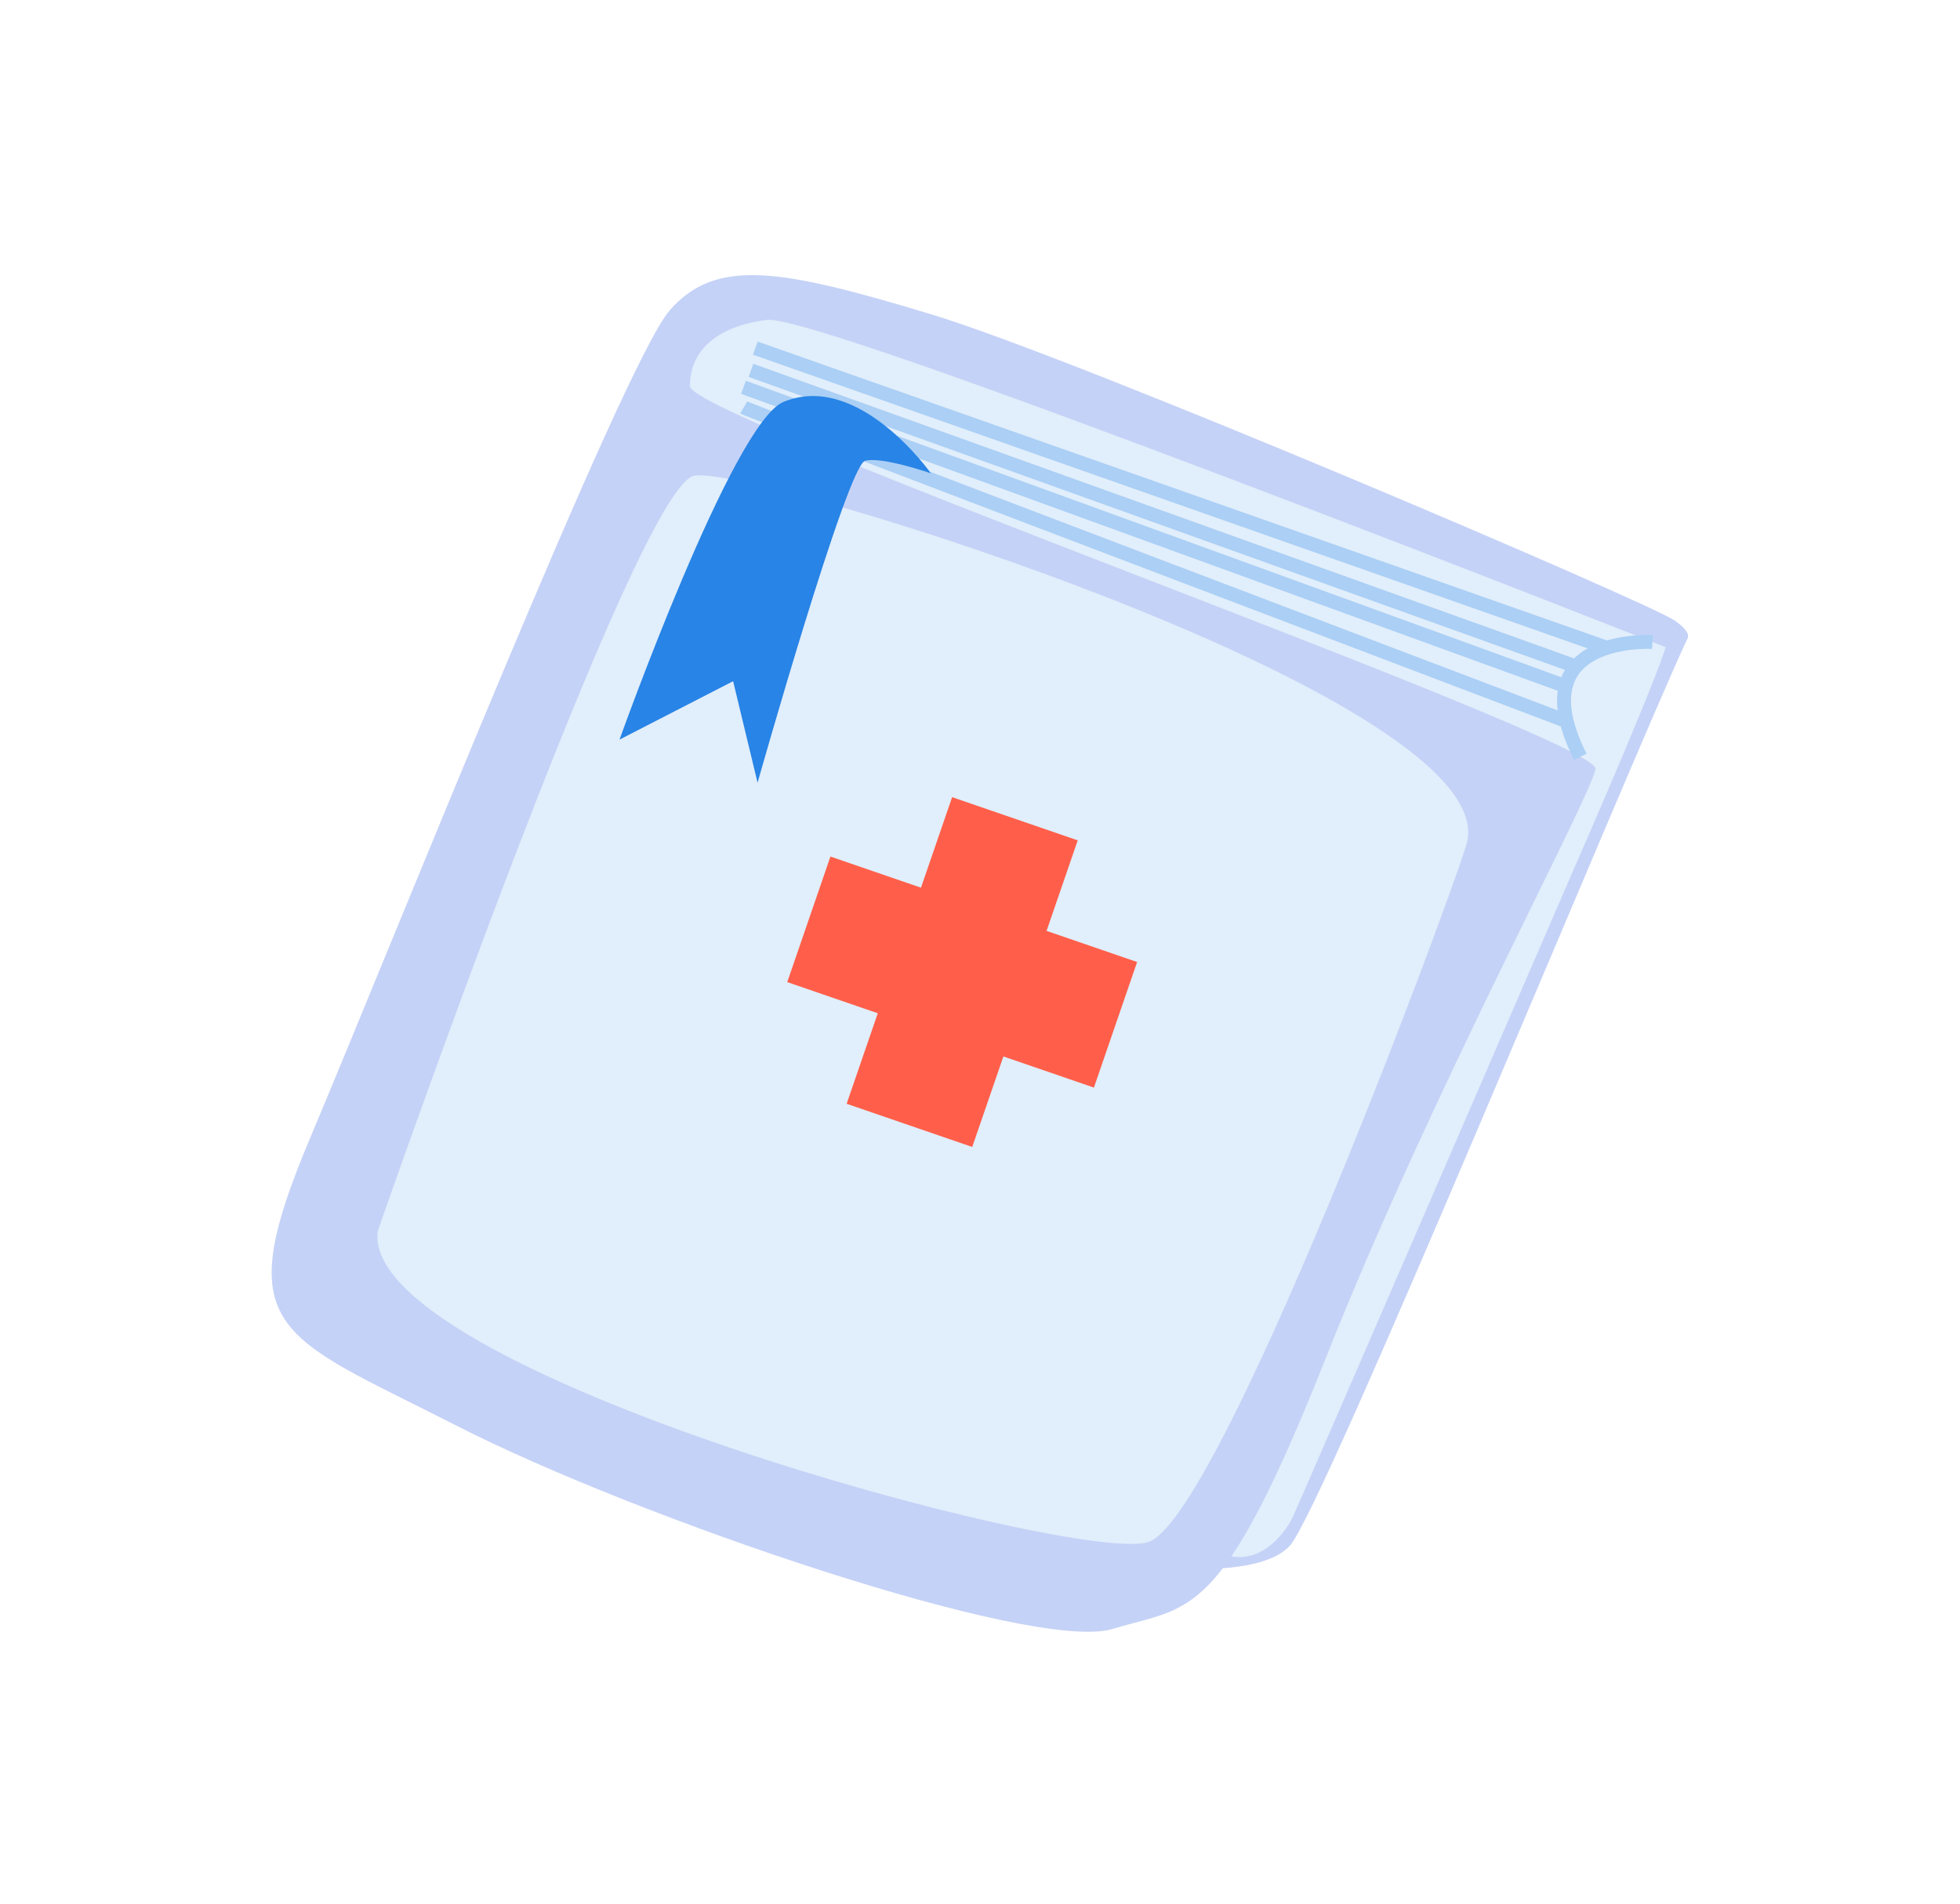
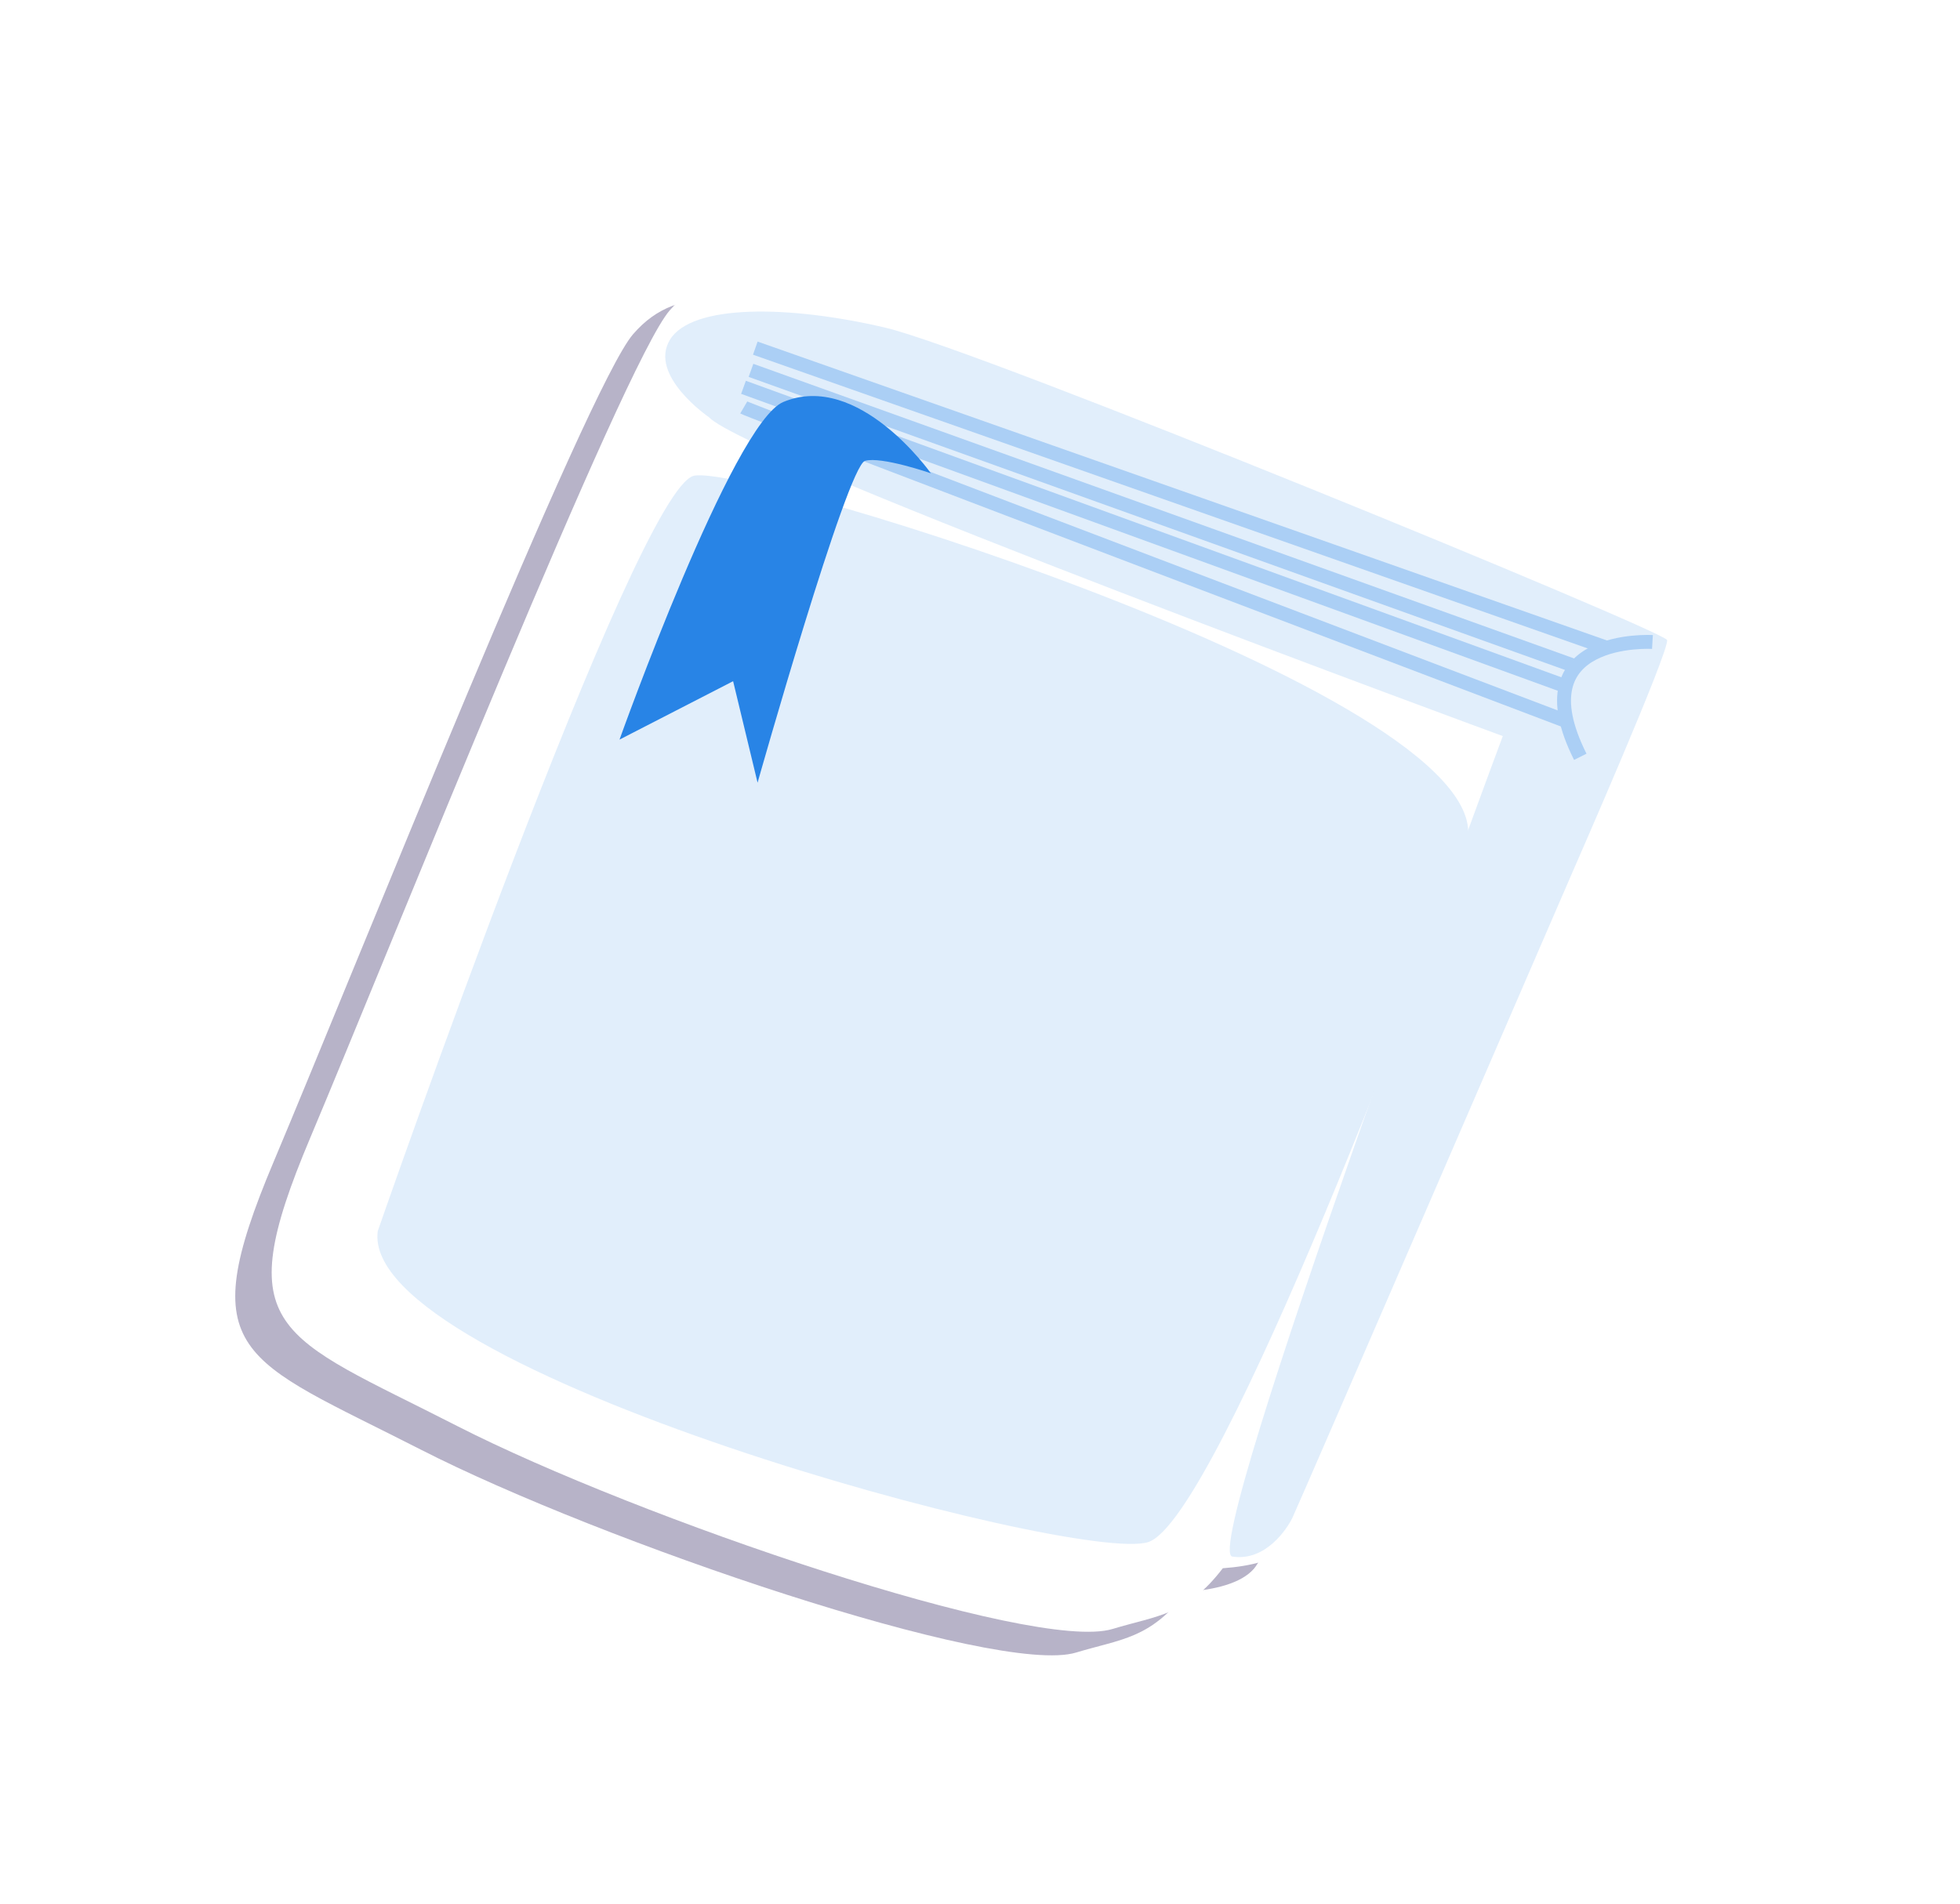
<svg xmlns="http://www.w3.org/2000/svg" width="141" height="137" viewBox="0 0 141 137" fill="none">
  <g filter="url(#filter0_d_1602_21252)">
    <g opacity="0.35">
      <path d="M118.745 43.702C118.751 43.689 118.757 43.676 118.762 43.663C118.763 43.662 118.764 43.66 118.765 43.659C118.765 43.658 118.765 43.657 118.766 43.656C118.776 43.63 118.785 43.603 118.791 43.575C118.836 43.414 118.797 43.269 118.7 43.142C118.57 42.917 118.308 42.654 117.856 42.344C115.923 41.019 75.035 23.533 64.323 20.297C53.61 17.062 48.895 16.187 45.551 20.037C42.207 23.887 25.565 65.638 19.684 79.595C13.803 93.553 17.314 93.682 30.261 100.297C43.208 106.912 71.723 116.625 77.41 114.904C80.667 113.919 82.744 113.932 85.346 110.534C87.4 110.385 89.271 109.929 90.196 108.884C92.621 106.142 114.349 53.196 118.745 43.702Z" fill="#322461" />
    </g>
    <path d="M121.366 42.005C121.373 41.992 121.378 41.98 121.384 41.967C121.384 41.965 121.385 41.964 121.386 41.962C121.386 41.961 121.386 41.96 121.387 41.959C121.398 41.933 121.406 41.906 121.412 41.879C121.457 41.718 121.418 41.573 121.321 41.446C121.192 41.221 120.929 40.957 120.477 40.648C118.544 39.323 77.656 21.836 66.944 18.601C56.231 15.366 51.517 14.491 48.172 18.34C44.828 22.19 28.186 63.942 22.305 77.899C16.424 91.856 19.935 91.985 32.882 98.6C45.829 105.215 74.344 114.928 80.031 113.208C83.288 112.223 85.365 112.235 87.967 108.838C90.021 108.688 91.892 108.233 92.817 107.188C95.242 104.446 116.97 51.5 121.366 42.005Z" fill="white" />
-     <path d="M124.308 43.529C126.144 39.555 122.04 37.641 119.176 36.329C116.399 35.057 113.597 33.837 110.794 32.624C102.828 29.175 94.821 25.817 86.773 22.563C79.852 19.764 72.904 16.907 65.734 14.8C61.004 13.411 55.65 11.655 50.707 12.927C47.669 13.709 45.55 15.957 44.09 18.599C42.712 21.093 41.539 23.708 40.367 26.303C38.638 30.129 36.978 33.986 35.337 37.85C31.654 46.517 28.08 55.229 24.502 63.938C23.078 67.405 21.657 70.872 20.215 74.332C19.437 76.201 18.634 78.059 17.949 79.966C17.236 81.951 16.531 83.967 16.335 86.08C16.138 88.219 16.356 90.186 17.354 92.115C18.055 93.469 19.177 94.622 20.4 95.522C23.928 98.116 28.058 99.889 31.958 101.839C36.11 103.916 40.411 105.7 44.736 107.38C49.83 109.358 54.991 111.182 60.209 112.807C64.434 114.124 68.719 115.36 73.08 116.144C74.823 116.458 76.608 116.698 78.382 116.71C80.154 116.721 81.863 116.14 83.55 115.663C86.33 114.877 88.641 113.349 90.418 111.065C89.667 111.423 88.915 111.781 88.165 112.139C90.694 111.939 93.549 111.373 95.304 109.371C95.697 108.922 96.027 108.357 96.32 107.831C97.003 106.609 97.594 105.334 98.187 104.067C100.287 99.582 102.255 95.034 104.221 90.489C106.766 84.609 109.272 78.712 111.774 72.813C114.174 67.154 116.565 61.491 118.971 55.834C120.603 51.994 122.22 48.146 123.936 44.343C124.059 44.072 124.183 43.8 124.308 43.529C125.032 41.962 124.564 39.843 122.889 39.069C121.321 38.344 119.198 38.801 118.421 40.481C117.042 43.464 115.768 46.496 114.477 49.518C112.437 54.294 110.415 59.078 108.39 63.861C106.096 69.28 103.8 74.698 101.487 80.108C99.413 84.96 97.329 89.809 95.193 94.634C93.796 97.789 92.42 100.97 90.834 104.036C90.635 104.421 90.434 104.805 90.209 105.175C90.17 105.239 90.127 105.302 90.089 105.367C89.834 105.797 90.632 104.698 90.453 104.849C90.417 104.879 90.397 104.928 90.363 104.96C90.308 105.014 90.241 105.075 90.193 105.135C90.008 105.362 90.505 104.857 90.518 104.855C90.481 104.859 90.278 105.01 90.228 105.047C89.886 105.294 90.38 104.967 90.504 104.932C90.056 105.054 89.623 105.252 89.168 105.373C88.922 105.438 88.71 105.355 89.371 105.343C89.264 105.345 89.145 105.381 89.038 105.397C88.734 105.443 88.428 105.479 88.121 105.507C86.828 105.625 85.964 106.084 85.156 107.06C84.829 107.456 84.472 107.811 84.112 108.176C83.717 108.576 84.745 107.709 84.145 108.148C83.987 108.264 83.833 108.381 83.67 108.489C83.536 108.577 83.4 108.661 83.262 108.74C83.172 108.792 83.079 108.839 82.989 108.891C82.611 109.108 83.286 108.743 83.34 108.727C82.632 108.949 81.956 109.249 81.235 109.448C80.469 109.659 79.704 109.88 78.935 110.084C78.881 110.099 78.823 110.11 78.77 110.127C78.332 110.268 79.503 110.015 79.344 110.019C79.178 110.023 79.007 110.066 78.841 110.079C78.456 110.112 78.069 110.114 77.683 110.103C77.469 110.097 77.256 110.079 77.043 110.071C76.891 110.066 78.09 110.164 77.491 110.105C77.355 110.091 77.22 110.079 77.084 110.065C74.624 109.805 72.193 109.259 69.796 108.664C66.657 107.885 63.551 106.97 60.469 105.991C58.804 105.461 57.146 104.91 55.494 104.341C55.082 104.2 54.672 104.057 54.261 103.912C54.055 103.84 53.85 103.768 53.644 103.695C53.556 103.664 53.468 103.633 53.38 103.602C52.825 103.405 53.999 103.824 53.602 103.681C52.783 103.386 51.964 103.09 51.148 102.787C45.154 100.566 39.254 98.118 33.549 95.231C30.938 93.91 28.257 92.688 25.742 91.186C25.509 91.046 25.277 90.903 25.049 90.756C24.94 90.686 24.831 90.614 24.723 90.542C24.18 90.185 25.276 90.948 24.986 90.727C24.617 90.444 24.245 90.169 23.902 89.855C23.743 89.71 23.593 89.557 23.443 89.404C22.897 88.852 24.018 90.153 23.509 89.481C23.39 89.324 23.277 89.161 23.174 88.993C23.122 88.91 23.077 88.823 23.026 88.74C22.736 88.261 23.314 89.434 23.208 89.13C23.077 88.752 22.942 88.394 22.839 88.007C22.724 87.578 22.985 88.976 22.93 88.459C22.919 88.354 22.901 88.25 22.89 88.145C22.866 87.91 22.854 87.674 22.852 87.438C22.851 87.233 22.901 86.381 22.845 87.123C22.787 87.885 22.876 86.917 22.909 86.698C22.993 86.131 23.113 85.568 23.254 85.012C23.425 84.339 23.628 83.673 23.847 83.014C23.905 82.838 23.966 82.665 24.026 82.49C24.208 81.953 23.746 83.248 23.948 82.704C24.111 82.265 24.275 81.828 24.445 81.392C24.914 80.195 25.422 79.013 25.917 77.826C27.924 73.019 29.892 68.197 31.873 63.379C34.308 57.453 36.75 51.53 39.23 45.623C41.483 40.257 43.755 34.896 46.148 29.589C47.566 26.445 48.96 23.243 50.784 20.306C50.919 20.089 50.105 21.191 50.484 20.743C50.557 20.656 50.626 20.567 50.701 20.482C50.876 20.284 51.064 20.101 51.253 19.917C51.671 19.511 50.934 20.172 50.935 20.176C50.926 20.148 51.291 19.9 51.316 19.883C51.501 19.75 51.693 19.626 51.891 19.514C52.023 19.438 52.491 19.21 51.879 19.502C51.258 19.798 51.778 19.554 51.929 19.493C52.16 19.4 52.395 19.321 52.635 19.254C52.758 19.219 52.883 19.195 53.006 19.16C53.37 19.053 52.041 19.301 52.713 19.217C53.275 19.145 53.833 19.098 54.401 19.102C54.703 19.103 55.036 19.085 55.333 19.138C55.362 19.143 54.365 19.049 54.866 19.105C54.937 19.113 55.009 19.119 55.081 19.126C55.276 19.146 55.472 19.17 55.667 19.195C57.316 19.414 58.942 19.792 60.55 20.209C63.296 20.92 66.03 21.715 68.712 22.642C68.925 22.715 69.138 22.79 69.35 22.865C69.461 22.904 69.571 22.944 69.681 22.982C70.05 23.112 68.699 22.629 69.33 22.857C69.811 23.03 70.29 23.204 70.769 23.381C71.875 23.788 72.979 24.205 74.081 24.627C79.4 26.664 84.679 28.806 89.944 30.979C95.357 33.212 100.754 35.485 106.132 37.801C109.821 39.389 113.517 40.972 117.153 42.678C117.578 42.877 118.002 43.077 118.42 43.291C118.549 43.357 118.675 43.431 118.804 43.495C118.841 43.514 118.88 43.554 118.919 43.564C118.841 43.545 118.255 42.998 118.638 43.39C118.832 43.589 118.921 43.769 118.466 43.133C118.652 43.393 118.407 43.315 118.284 42.764C118.252 42.189 118.22 41.613 118.188 41.038C118.1 41.792 118.513 40.291 118.423 40.485C117.7 42.052 118.166 44.17 119.842 44.945C121.408 45.665 123.532 45.209 124.308 43.529Z" fill="white" />
  </g>
  <g filter="url(#filter1_d_1602_21252)">
-     <path d="M79.537 108.304C79.537 108.304 90.139 110.211 92.815 107.187C95.244 104.442 117.032 51.343 121.383 41.962C121.75 41.171 119.955 40.756 119.955 40.756L119.11 41.38L92.148 104.453C92.148 104.453 91.828 106.439 90.002 106.648C88.177 106.857 79.537 108.304 79.537 108.304Z" fill="#C5D2F7" />
    <path d="M50.993 26.013C50.993 26.013 46.636 23.023 48.193 20.449C49.751 17.875 56.705 17.938 63.669 19.571C70.633 21.204 119.693 41.385 119.925 42.047C120.157 42.709 113.262 58.431 113.262 58.431C113.262 58.431 93.321 104.516 92.96 105.24C92.6 105.963 91.065 108.367 88.653 107.998C86.241 107.63 108.109 48.963 108.109 48.963C108.109 48.963 53.764 29 50.993 26.013Z" fill="#E1EEFB" />
-     <path d="M120.011 42.641C120.011 42.641 59.042 18.536 55.171 19.017C51.299 19.499 49.606 21.467 49.633 23.788C49.66 26.109 115.17 49.175 114.776 51.336C114.381 53.496 102.962 74.571 95.383 93.693C87.805 112.815 85.717 111.487 80.029 113.208C74.342 114.928 45.826 105.215 32.88 98.6C19.933 91.985 16.422 91.856 22.303 77.898C28.184 63.941 44.826 22.189 48.17 18.34C51.515 14.49 56.229 15.365 66.942 18.6C77.655 21.835 118.542 39.323 120.475 40.647C122.85 42.274 120.011 42.641 120.011 42.641Z" fill="#C5D2F7" />
    <path d="M27.175 84.578C27.175 84.578 45.763 31.064 49.935 30.228C54.107 29.392 108.724 46.453 105.486 56.797C103.725 62.42 87.679 105.297 82.609 106.953C77.54 108.608 25.811 94.632 27.175 84.578Z" fill="#E1EEFB" />
    <path d="M54.336 21.049L115.591 42.608" stroke="#ABCFF5" stroke-miterlimit="10" />
    <path d="M54.025 22.648L113.325 43.938" stroke="#ABCFF5" stroke-miterlimit="10" />
    <path d="M53.486 23.868L112.634 45.377" stroke="#ABCFF5" stroke-miterlimit="10" />
    <path d="M53.504 25.317C54.053 25.639 112.699 47.893 112.699 47.893" stroke="#ABCFF5" stroke-miterlimit="10" />
    <path d="M118.875 42.192C118.875 42.192 109.244 41.613 113.684 50.453" stroke="#ABCFF5" stroke-miterlimit="10" />
    <path d="M66.965 30.053C66.965 30.053 61.761 22.673 56.354 24.921C52.697 26.441 44.567 49.216 44.567 49.216L52.739 45.013L54.499 52.315C54.499 52.315 60.94 29.524 62.231 29.157C63.406 28.823 66.965 30.053 66.965 30.053Z" fill="#2884E6" />
  </g>
  <g filter="url(#filter2_d_1602_21252)">
-     <path d="M59.74 57.63L66.254 59.87L68.495 53.357L77.53 56.465L75.289 62.978L81.803 65.219L78.695 74.253L72.182 72.013L69.941 78.526L60.906 75.418L63.146 68.905L56.633 66.664L59.74 57.63Z" fill="#FF5F4A" />
-   </g>
+     </g>
  <defs>
    <filter id="filter0_d_1602_21252" x="0.27" y="0.487" width="140.494" height="136.222" filterUnits="userSpaceOnUse" color-interpolation-filters="sRGB">
      <feFlood flood-opacity="0" result="BackgroundImageFix" />
      <feColorMatrix in="SourceAlpha" type="matrix" values="0 0 0 0 0 0 0 0 0 0 0 0 0 0 0 0 0 0 127 0" result="hardAlpha" />
      <feOffset dy="4" />
      <feGaussianBlur stdDeviation="8" />
      <feComposite in2="hardAlpha" operator="out" />
      <feColorMatrix type="matrix" values="0 0 0 0 0.084 0 0 0 0 0 0 0 0 0 0.262 0 0 0 0.08 0" />
      <feBlend mode="normal" in2="BackgroundImageFix" result="effect1_dropShadow_1602_21252" />
      <feBlend mode="normal" in="SourceGraphic" in2="effect1_dropShadow_1602_21252" result="shape" />
    </filter>
    <filter id="filter1_d_1602_21252" x="3.543" y="3.796" width="133.891" height="129.612" filterUnits="userSpaceOnUse" color-interpolation-filters="sRGB">
      <feFlood flood-opacity="0" result="BackgroundImageFix" />
      <feColorMatrix in="SourceAlpha" type="matrix" values="0 0 0 0 0 0 0 0 0 0 0 0 0 0 0 0 0 0 127 0" result="hardAlpha" />
      <feOffset dy="4" />
      <feGaussianBlur stdDeviation="8" />
      <feComposite in2="hardAlpha" operator="out" />
      <feColorMatrix type="matrix" values="0 0 0 0 0.084 0 0 0 0 0 0 0 0 0 0.262 0 0 0 0.08 0" />
      <feBlend mode="normal" in2="BackgroundImageFix" result="effect1_dropShadow_1602_21252" />
      <feBlend mode="normal" in="SourceGraphic" in2="effect1_dropShadow_1602_21252" result="shape" />
    </filter>
    <filter id="filter2_d_1602_21252" x="40.633" y="41.357" width="57.17" height="57.169" filterUnits="userSpaceOnUse" color-interpolation-filters="sRGB">
      <feFlood flood-opacity="0" result="BackgroundImageFix" />
      <feColorMatrix in="SourceAlpha" type="matrix" values="0 0 0 0 0 0 0 0 0 0 0 0 0 0 0 0 0 0 127 0" result="hardAlpha" />
      <feOffset dy="4" />
      <feGaussianBlur stdDeviation="8" />
      <feComposite in2="hardAlpha" operator="out" />
      <feColorMatrix type="matrix" values="0 0 0 0 0.084 0 0 0 0 0 0 0 0 0 0.262 0 0 0 0.08 0" />
      <feBlend mode="normal" in2="BackgroundImageFix" result="effect1_dropShadow_1602_21252" />
      <feBlend mode="normal" in="SourceGraphic" in2="effect1_dropShadow_1602_21252" result="shape" />
    </filter>
  </defs>
</svg>